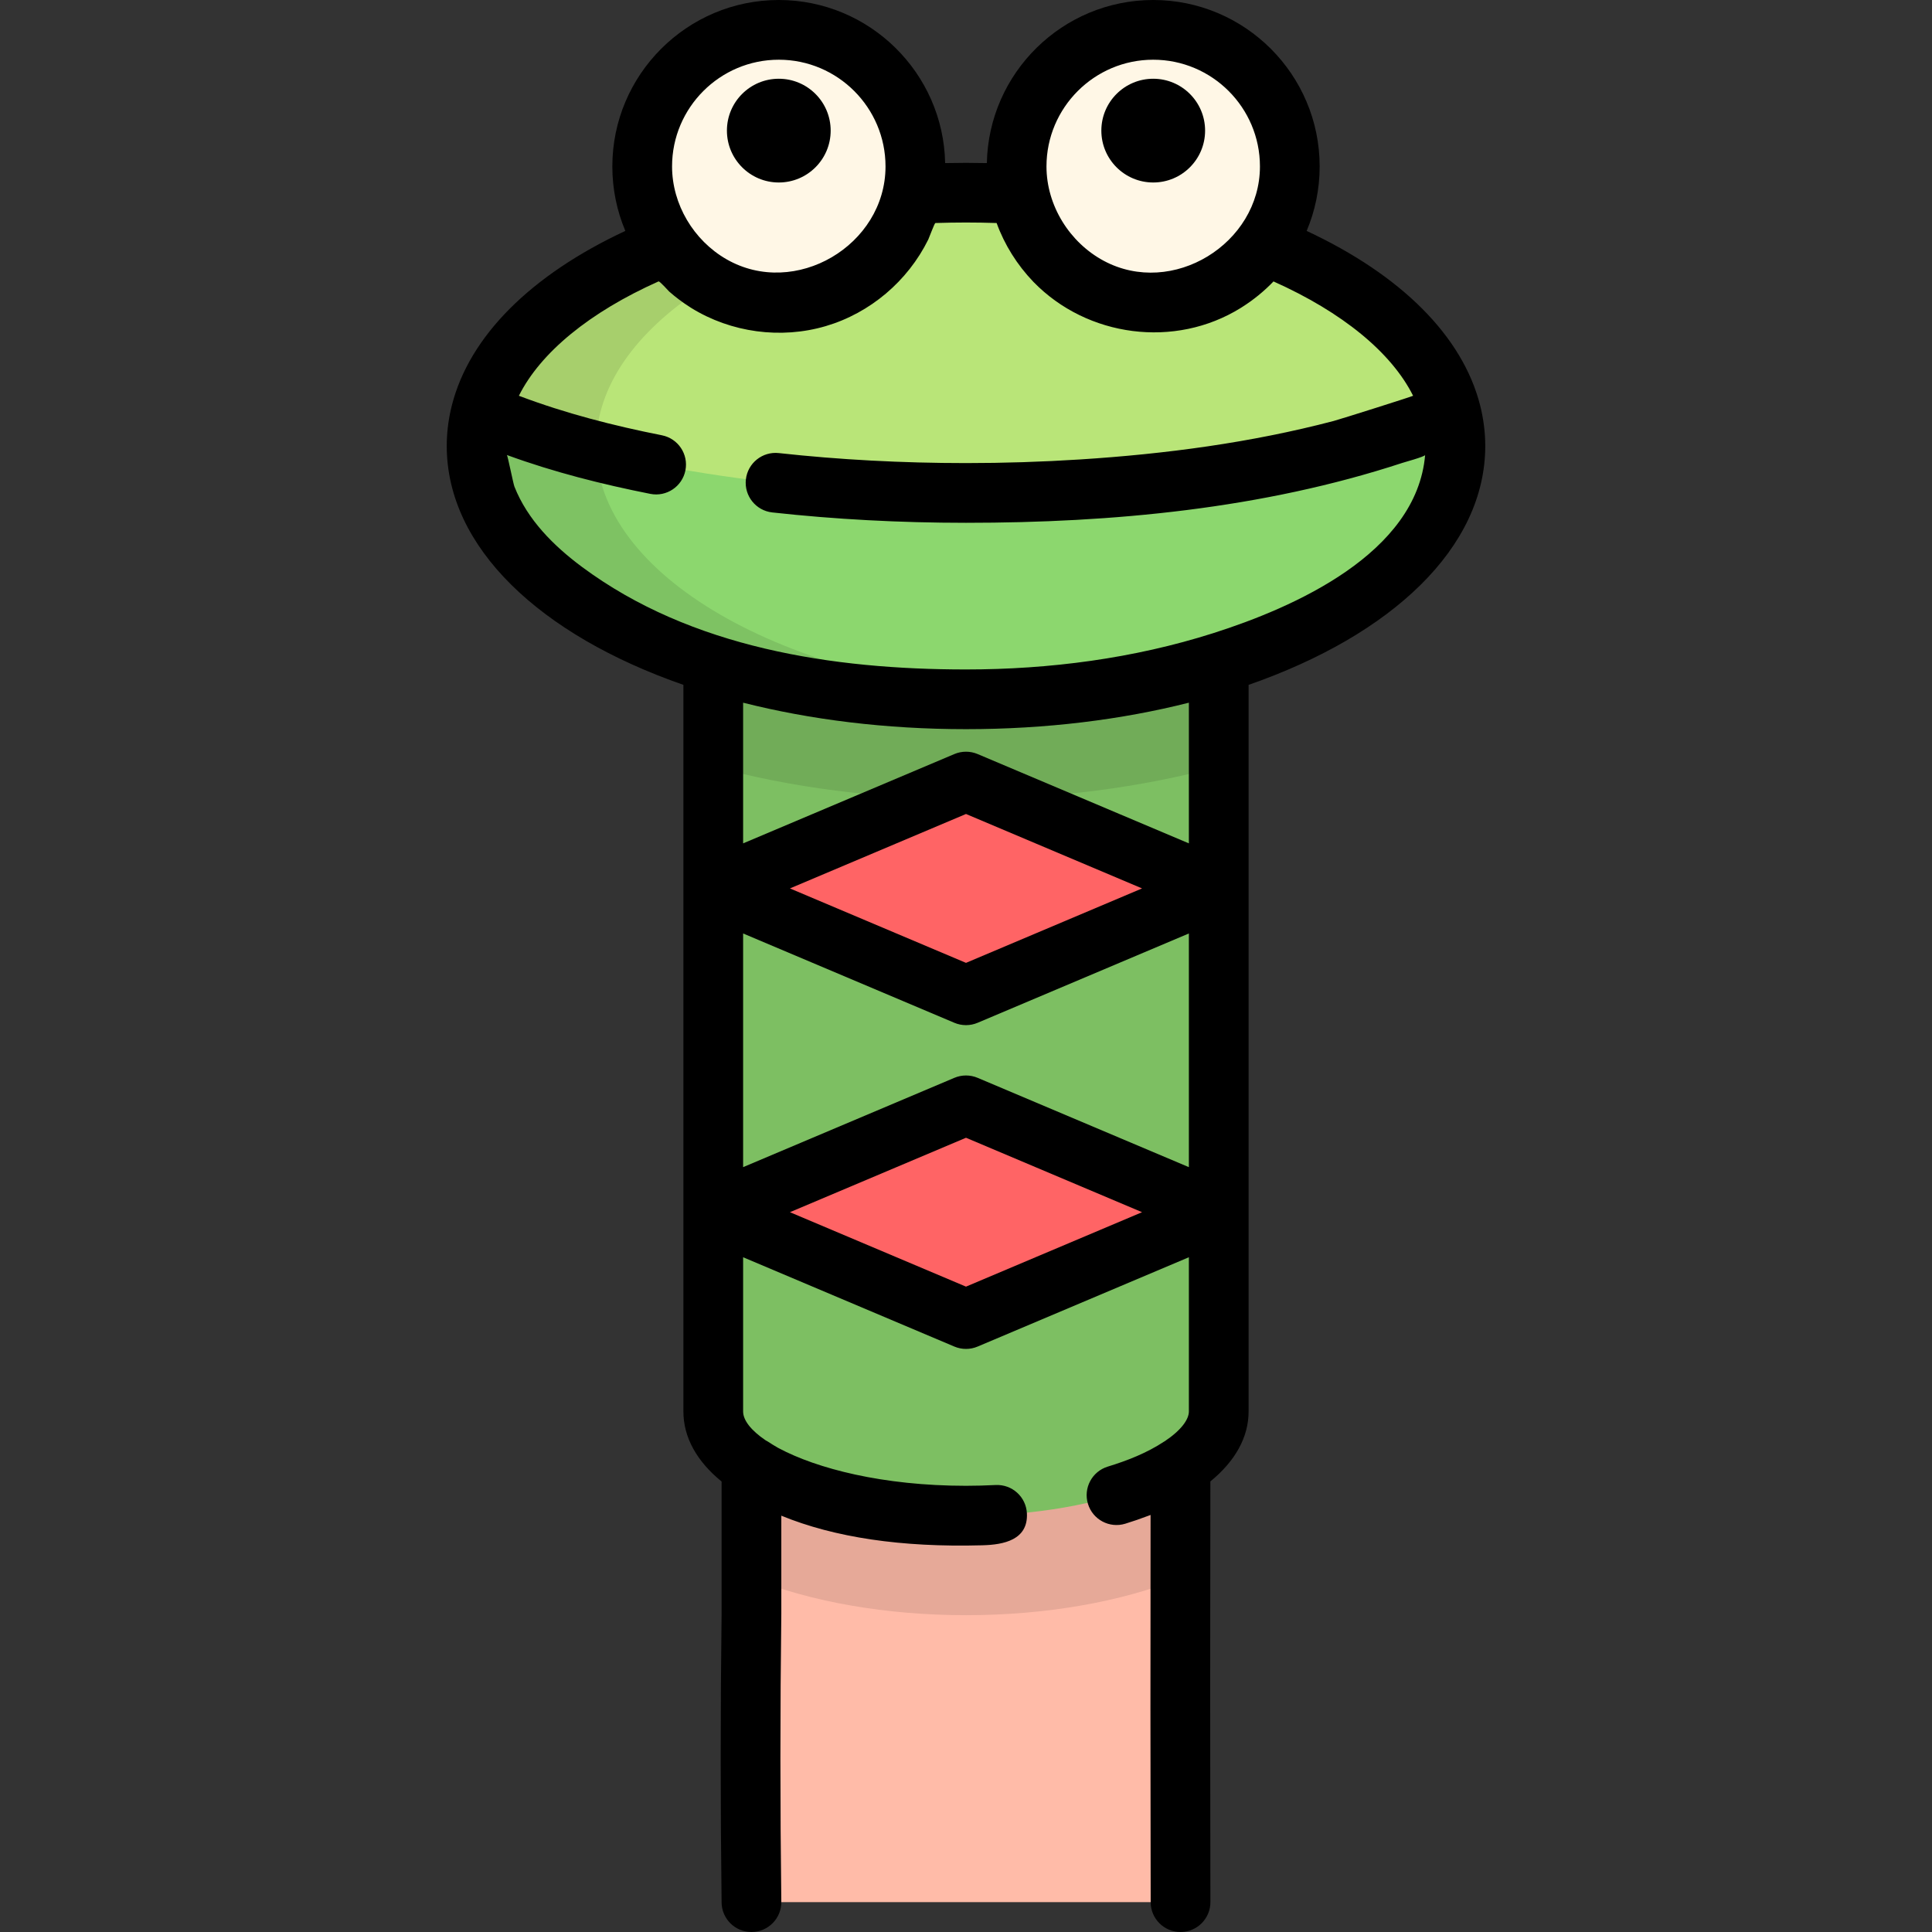
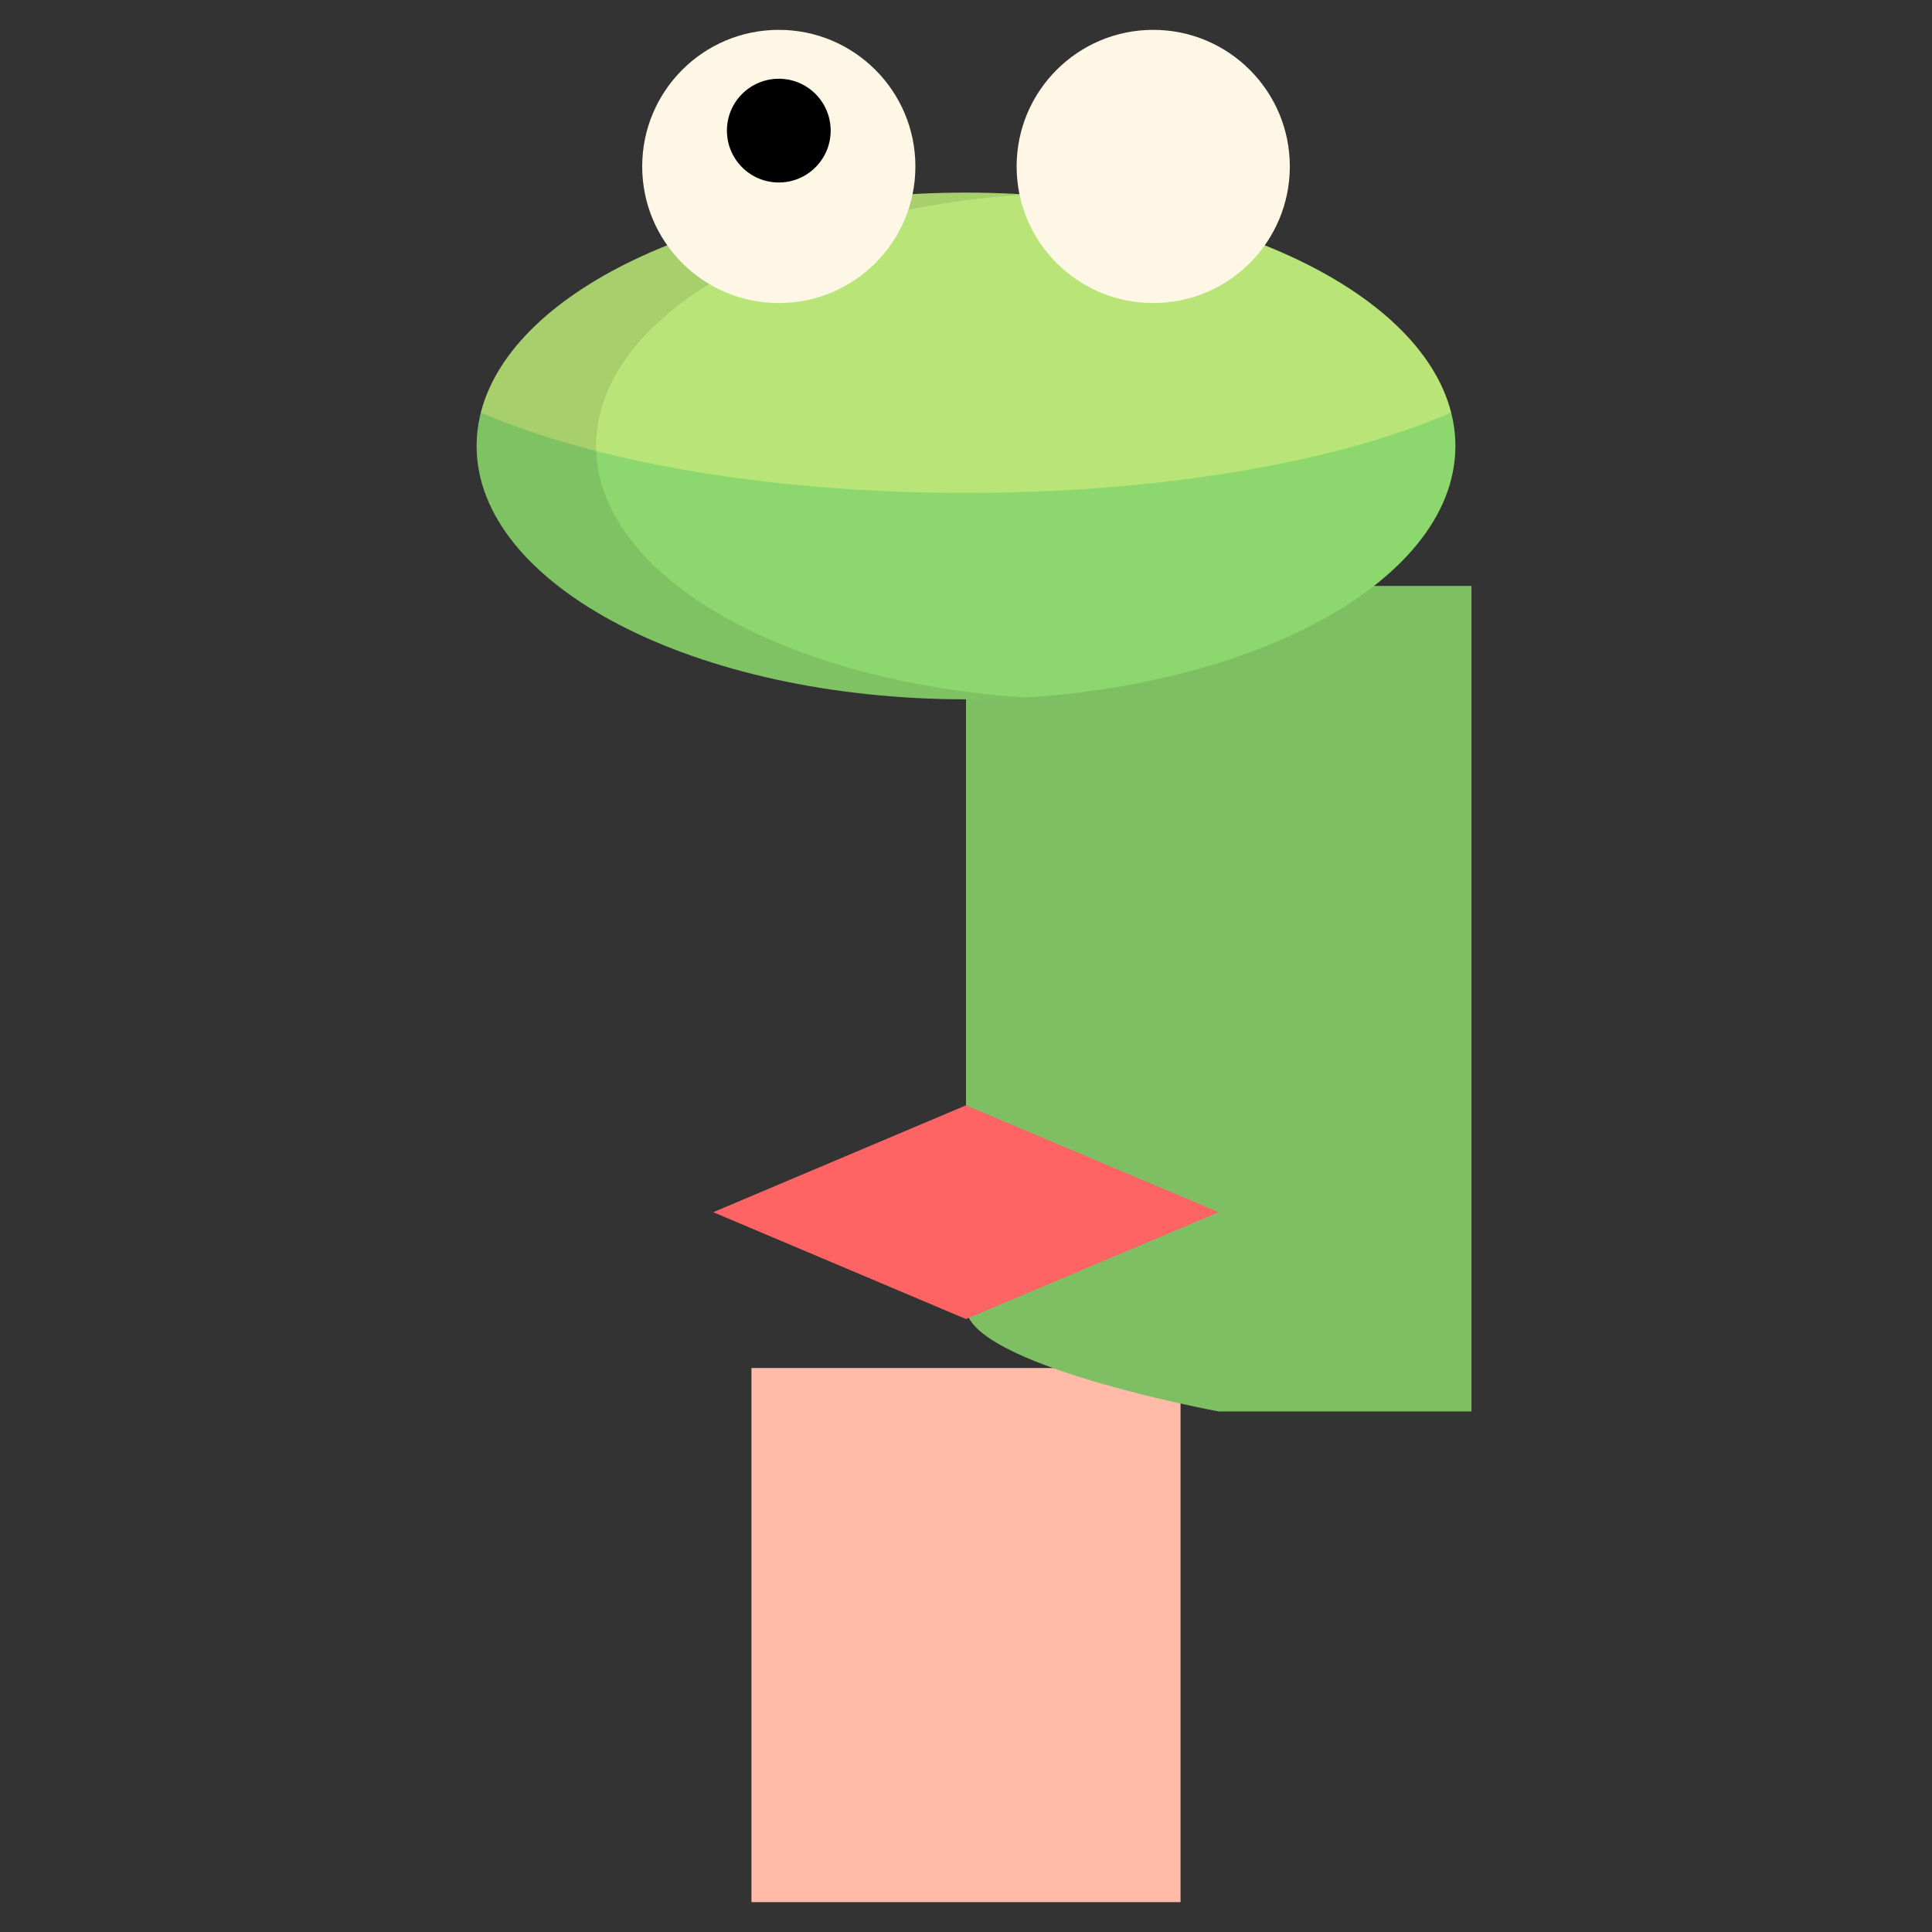
<svg xmlns="http://www.w3.org/2000/svg" height="800px" width="800px" version="1.1" id="Layer_1" viewBox="0 0 512 512" xml:space="preserve">
  <rect x="0" y="0" width="512" height="512" fill="#333333" stroke="none" />
  <polyline style="fill:#FFBBA8;" points="199.145,504.087 199.145,362.543 312.856,362.543 312.856,504.087 " />
-   <path style="opacity:0.1;enable-background:new    ;" d="M199.145,418.18c15.688,6.358,35.843,9.861,56.856,9.861  s41.168-3.503,56.856-9.861v-55.637H199.145V418.18z" />
-   <path style="fill:#7DBF62;" d="M322.978,374.046c0,15.253-29.988,27.618-66.979,27.618s-66.979-12.365-66.979-27.618V155.284  h133.957v218.761H322.978z" />
+   <path style="fill:#7DBF62;" d="M322.978,374.046s-66.979-12.365-66.979-27.618V155.284  h133.957v218.761H322.978z" />
  <g>
-     <polygon style="fill:#FF6465;" points="256.001,207.122 322.978,235.441 256.001,263.759 189.022,235.441  " />
    <polygon style="fill:#FF6465;" points="256.001,292.924 322.978,321.243 256.001,349.562 189.022,321.243  " />
  </g>
-   <path style="opacity:0.1;enable-background:new    ;" d="M189.022,203.135c20.615,5.586,43.437,8.563,66.978,8.563  c23.54,0,46.363-2.976,66.979-8.563c0-16.354,0-47.851,0-47.851H189.022C189.022,155.285,189.022,186.781,189.022,203.135z" />
  <path style="fill:#8CD76E;" d="M127.432,109.322c-0.083,0.328-0.162,0.657-0.237,0.988c-0.584,2.584-0.889,5.212-0.889,7.876  c0,37.079,58.066,67.136,129.694,67.136s129.694-30.057,129.694-67.136c0-3.005-0.387-5.963-1.127-8.863L256.001,90.84  L127.432,109.322z" />
  <path style="fill:#B9E578;" d="M127.432,109.322c29.671,12.958,76.221,21.307,128.568,21.307s98.896-8.35,128.568-21.307  c-8.381-32.888-62.745-58.273-128.568-58.273S135.813,76.434,127.432,109.322z" />
  <path style="opacity:0.1;enable-background:new    ;" d="M157.957,118.186c0-2.665,0.305-5.293,0.889-7.876  c0.075-0.33,0.154-0.659,0.237-0.988c7.699-30.211,54.201-54.087,112.743-57.775c-5.188-0.327-10.468-0.498-15.826-0.498  c-65.824,0-120.187,25.385-128.568,58.273c-0.084,0.329-0.164,0.657-0.237,0.988c-0.584,2.584-0.889,5.211-0.889,7.876  c0,37.079,58.066,67.136,129.694,67.136c5.358,0,10.638-0.172,15.826-0.499C207.663,180.783,157.957,152.491,157.957,118.186z" />
  <g>
    <circle style="fill:#FFF7E6;" cx="206.389" cy="44.111" r="36.199" />
    <circle style="fill:#FFF7E6;" cx="305.616" cy="44.111" r="36.199" />
  </g>
  <circle cx="206.389" cy="34.615" r="13.747" />
-   <circle cx="305.616" cy="34.615" r="13.747" />
-   <path d="M330.891,374.046V181.495c37.999-13.218,62.716-36.399,62.716-63.309c0-3.606-0.462-7.246-1.372-10.817  c-4.651-18.25-20.846-34.445-45.956-46.175c2.217-5.256,3.444-11.029,3.444-17.082C349.724,19.787,329.935,0,305.613,0  c-24.023,0-43.608,19.306-44.088,43.217c-3.686-0.079-7.37-0.078-11.051,0C249.995,19.306,230.409,0,206.387,0  c-24.322,0-44.111,19.787-44.111,44.111c0,6.054,1.227,11.826,3.444,17.082c-25.105,11.727-41.298,27.917-45.955,46.17  c-0.102,0.4-0.198,0.799-0.288,1.2c-0.72,3.18-1.085,6.417-1.085,9.623c0,26.91,24.718,50.092,62.716,63.309v192.55  c0,6.849,3.519,13.189,10.123,18.575v34.934c-0.322,25.776-0.322,50.842,0,76.63c0.054,4.336,3.586,7.814,7.911,7.814  c0.034,0,0.068,0,0.101,0c4.37-0.055,7.869-3.641,7.814-8.011c-0.321-25.656-0.321-50.593,0-76.334v-25.982  c14.121,5.793,31.896,8.42,53.068,7.85c0.107-0.003,0.214-0.006,0.321-0.01c5.486-0.146,12.052-1.395,11.694-8.464  c-0.221-4.365-3.922-7.716-8.303-7.502c-2.609,0.132-5.226,0.206-7.838,0.206c-22.099,0-39.565-4.595-49.608-9.955  c-0.098-0.056-0.203-0.107-0.301-0.162c-0.023-0.013-0.043-0.025-0.066-0.037c-0.865-0.501-1.707-1.021-2.523-1.559  c-0.196-0.129-0.402-0.233-0.607-0.343c-3.863-2.626-5.961-5.314-5.961-7.647v-40.865l55.984,23.67  c0.985,0.417,2.033,0.625,3.082,0.625s2.096-0.208,3.082-0.625l55.984-23.67v40.865c0,2.146-2.076,5.015-6.432,7.916  c-0.044,0.027-0.093,0.045-0.136,0.074c-4.557,3.01-9.722,5.037-14.925,6.629c-4.179,1.28-6.529,5.705-5.25,9.883  c1.28,4.179,5.705,6.529,9.883,5.249c2.046-0.627,4.07-1.323,6.07-2.085c0.211-0.08,0.433-0.157,0.641-0.238  c-0.059,34.117-0.051,68.58,0.025,102.631c0.01,4.365,3.55,7.895,7.931,7.895c4.37-0.01,7.906-3.561,7.895-7.931  c-0.082-37.001-0.083-74.478-0.006-111.479C327.345,387.214,330.891,380.884,330.891,374.046z M305.613,15.826  c15.597,0,28.285,12.688,28.285,28.285c0,20.492-23.204,34.746-41.377,25.016c-9.082-4.863-15.193-14.67-15.193-25.016  C277.328,28.514,290.016,15.826,305.613,15.826z M206.387,15.826c15.597,0,28.285,12.688,28.285,28.285  c0,20.915-23.957,35.058-42.162,24.589c-8.681-4.991-14.407-14.539-14.407-24.589C178.102,28.514,190.791,15.826,206.387,15.826z   M134.322,120.579c0.058,0.021,0.118,0.041,0.176,0.062c12.287,4.483,25.027,7.698,37.846,10.239c4.282,0.85,8.45-1.937,9.299-6.224  c0.849-4.287-1.937-8.451-6.225-9.299c-12.823-2.542-25.568-5.805-37.807-10.437c-0.034-0.014-0.066-0.026-0.1-0.039  c5.724-11.447,18.723-22.129,36.996-30.301c0.317-0.137,2.56,2.44,2.854,2.699c1.721,1.509,3.557,2.886,5.489,4.112  c0.117,0.073,0.231,0.151,0.348,0.223c10.537,6.523,23.74,8.31,35.629,4.809c11.79-3.471,21.744-11.944,27.178-22.952  c0.176-0.358,1.663-4.357,1.874-4.37c5.432-0.181,10.795-0.181,16.239,0c2.086,5.765,5.443,11.097,9.681,15.521  c0.034,0.035,0.066,0.071,0.1,0.106c14.265,14.648,37.486,17.697,54.906,6.883c0.108-0.066,0.212-0.137,0.32-0.205  c3.013-1.899,5.89-4.234,8.367-6.824c18.272,8.172,31.272,18.854,36.996,30.3c0.047,0.095-19.279,6.213-21.074,6.685  c-21.952,5.761-44.612,8.752-67.235,10.194c-10.047,0.64-20.113,0.959-30.181,0.959c-16.935,0-33.623-0.893-49.601-2.652  c-4.338-0.477-8.253,2.656-8.732,6.999c-0.478,4.344,2.656,8.254,6.999,8.732c16.551,1.823,33.822,2.747,51.333,2.747  c38.799,0,78.587-3.714,115.622-15.869c0.391-0.129,6.021-1.684,6.056-2.093c-2.246,26.124-34.837,40.426-56.16,47.21  c-21.108,6.715-43.401,9.618-65.518,9.618c-35.219,0-72.828-5.671-101.785-27.194c-7.467-5.551-14.408-12.459-17.881-21.257  C135.999,128.111,134.534,120.654,134.322,120.579z M255.999,193.235c21.265,0,41.256-2.508,59.066-7.016v37.284l-55.984-23.67  c-1.97-0.833-4.194-0.833-6.164,0l-55.984,23.67v-37.284C214.745,190.727,234.735,193.235,255.999,193.235z M302.659,235.441  l-46.66,19.728l-46.66-19.728l46.66-19.727L302.659,235.441z M255.999,340.971l-46.66-19.727l46.66-19.727l46.66,19.727  L255.999,340.971z M259.081,285.636c-1.97-0.833-4.194-0.833-6.164,0l-55.984,23.67v-61.928l55.984,23.671  c0.985,0.417,2.033,0.625,3.082,0.625c1.049,0,2.096-0.208,3.082-0.625l55.984-23.671v61.929L259.081,285.636z" />
</svg>